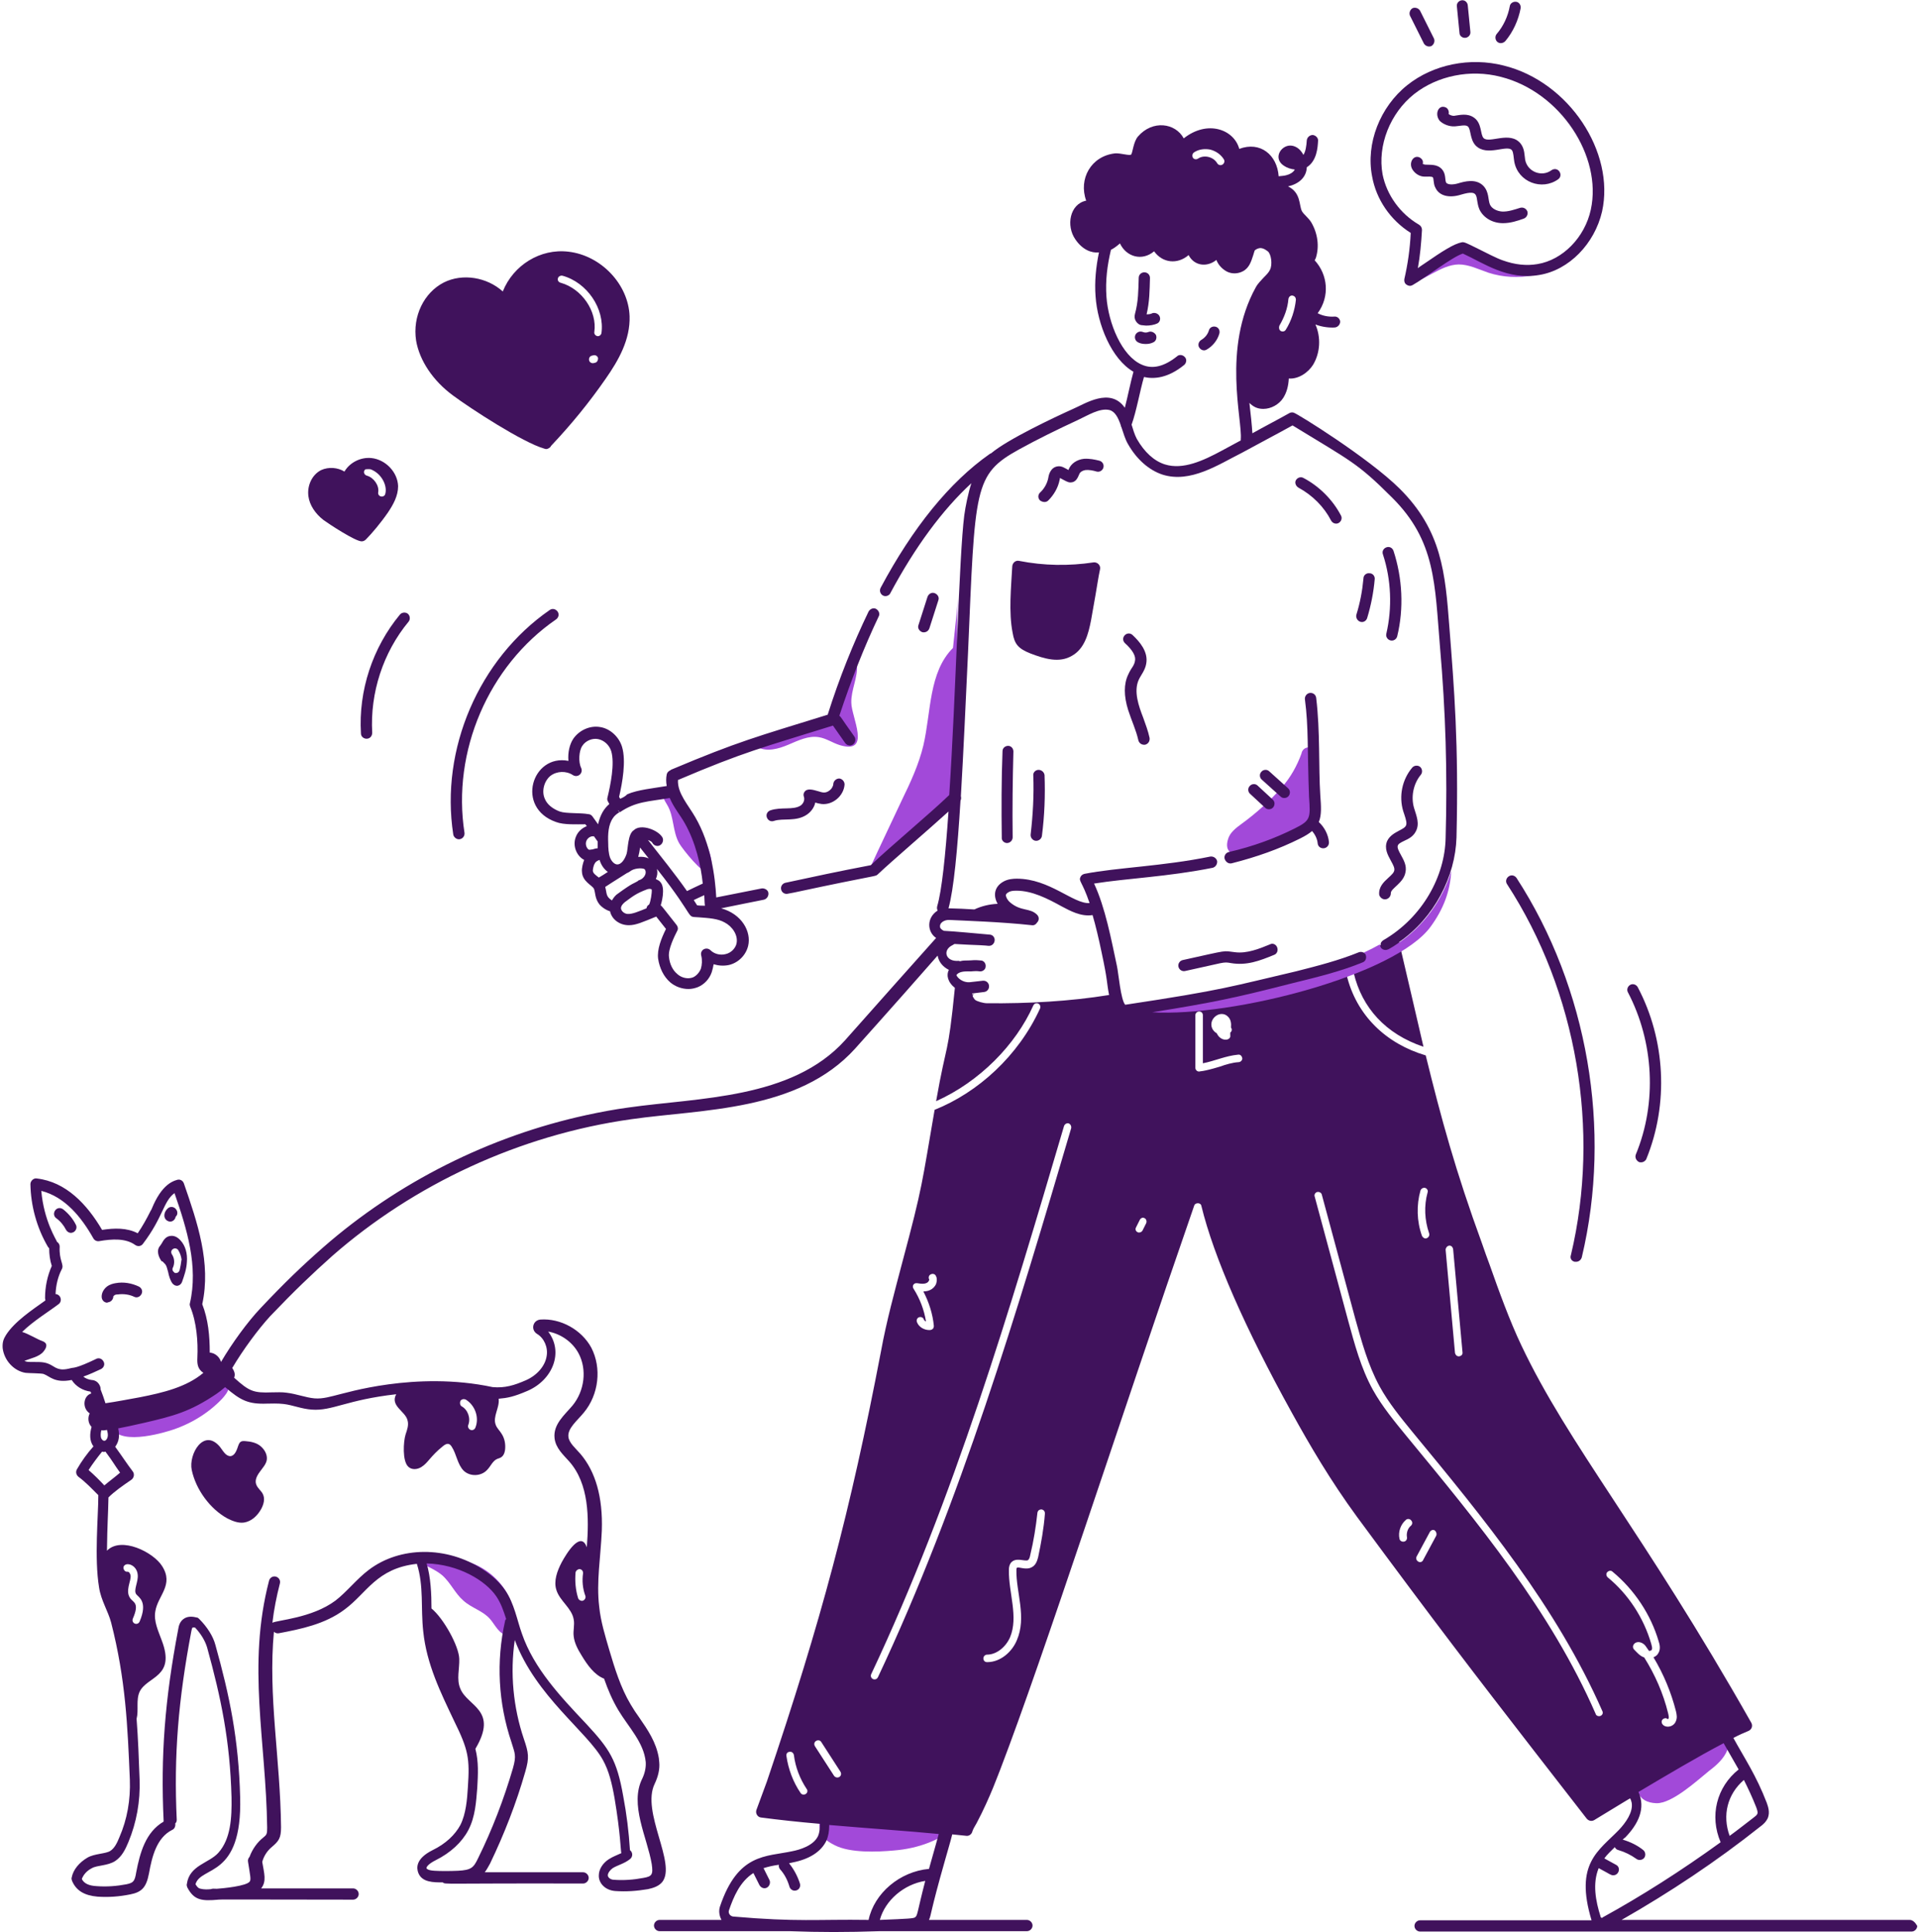
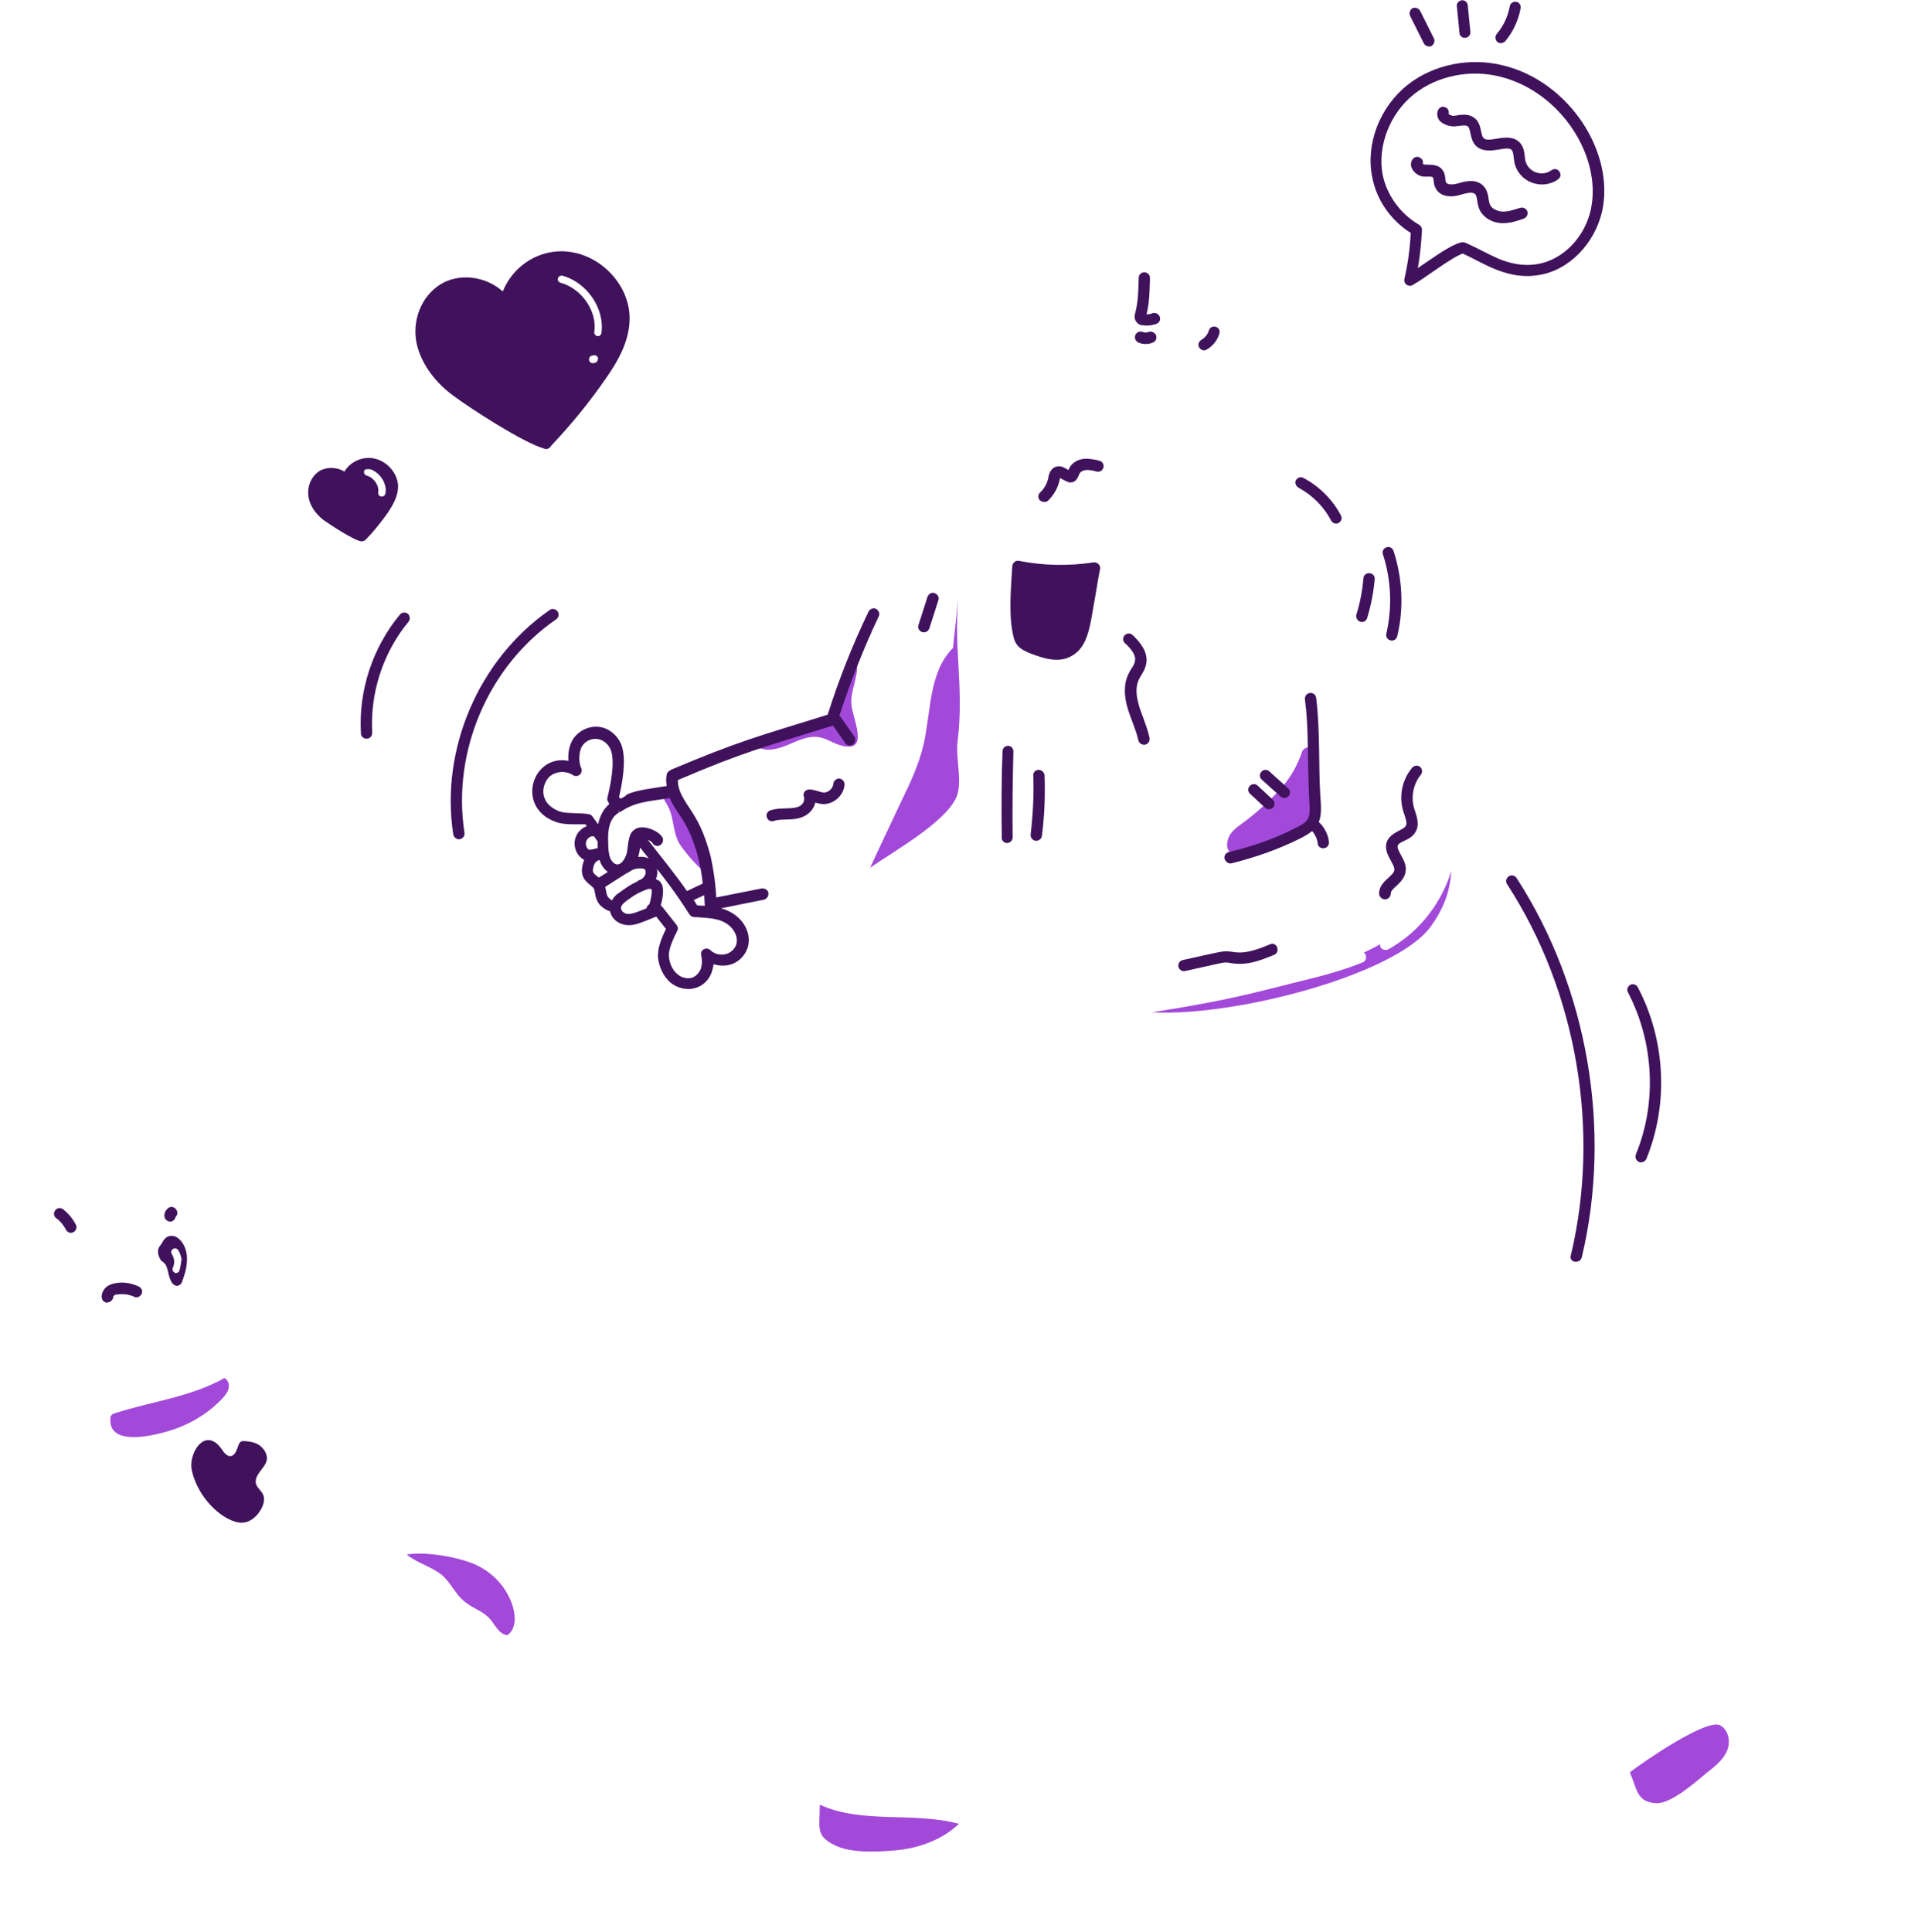
<svg xmlns="http://www.w3.org/2000/svg" width="547" height="551" viewBox="0 0 547 551" fill="none">
  <path d="M487.393 505.015C489.533 503.41 491.673 501.484 492.636 499.023C493.599 496.455 492.85 493.138 490.496 491.961C486.644 490.035 467.919 502.875 464.816 505.443C466.849 510.044 466.742 514.003 472.413 514.217C476.907 514.324 484.076 507.69 487.393 505.015ZM254.882 527.699C261.73 527.164 268.471 524.81 273.5 520.102C260.553 516.571 246.001 520.209 233.803 514.645C233.803 521.493 232.519 523.419 238.083 526.201C242.47 528.448 250.174 528.127 254.882 527.699ZM63.352 398.871C64.101 398.015 64.957 397.052 65.171 395.982C65.492 394.805 65.064 393.521 63.994 392.986C54.471 398.336 43.343 399.62 32.964 402.937C32.429 403.044 32.001 403.258 31.68 403.686C31.466 404.007 31.466 404.328 31.466 404.756C31.145 412.674 44.306 409.25 48.479 407.966C54.043 406.254 59.286 403.151 63.352 398.871ZM139.75 461.68C141.248 463.392 142.318 466.067 144.672 466.281C147.026 464.783 147.133 461.359 146.384 458.577C144.886 453.12 140.82 448.519 135.577 446.165C130.334 443.918 121.56 442.42 115.996 443.276C118.885 445.737 123.058 446.7 126.054 449.161C128.515 451.301 129.692 454.297 132.153 456.437C134.507 458.577 137.717 459.326 139.75 461.68ZM365.52 224.568C362.417 228.206 357.923 232.165 354.071 234.947C352.466 236.124 350.754 237.408 350.219 239.334C347.972 246.824 360.277 242.972 363.059 242.009C368.409 239.976 373.331 236.017 375.043 230.56C376.22 226.922 375.899 222.856 375.578 219.004C375.471 217.72 375.364 216.436 375.364 215.152C375.257 212.691 371.833 212.37 371.191 214.724V214.831C369.907 218.362 368.088 221.679 365.52 224.568ZM239.474 212.477C237.441 211.835 235.622 210.551 233.589 210.23C230.593 209.695 227.597 211.193 224.815 212.37C222.033 213.547 218.716 214.51 215.934 213.012C220.963 211.086 225.885 209.267 230.914 207.341C233.054 206.485 235.301 205.629 236.906 203.917C240.33 200.172 239.153 191.612 244.396 189.579C244.717 193.11 242.684 196.748 242.791 200.386C242.791 204.452 248.676 215.259 239.474 212.477ZM193.785 240.618C191.752 237.194 192.287 232.807 190.254 229.49C189.505 228.206 188.435 226.601 189.291 225.424C190.04 224.354 191.859 224.782 192.608 225.745C193.464 226.708 193.678 228.099 194.213 229.276C195.39 232.272 197.958 234.519 199.777 237.194C200.847 238.906 204.806 247.145 201.917 248.643C200.419 249.392 194.748 242.223 193.785 240.618ZM271.788 184.764C264.833 191.719 265.582 202.954 263.335 212.584C262.051 217.934 259.697 223.07 257.236 228.099C254.24 234.519 251.137 240.939 248.141 247.466C254.668 242.865 269.541 234.626 272.751 227.35C274.57 223.284 272.537 216.115 273.072 211.728C275.105 195.036 271.574 184.229 273.607 167.537L271.788 184.764Z" fill="#A249D9" />
-   <path d="M448.98 73.056C442.346 78.62 432.716 80.439 424.477 77.764C421.695 76.801 418.913 75.41 416.024 75.41C410.674 75.517 406.501 80.225 401.151 80.974C406.822 77.871 412.172 74.233 417.094 70.06C422.872 73.27 428.971 76.694 435.605 77.015C442.239 77.336 449.622 73.698 451.12 67.171L448.98 73.056Z" fill="#A249D9" />
  <path d="M46.66 360.03C46.981 360.351 47.302 360.672 47.409 360.993C47.623 361.421 47.73 362.063 47.944 362.705C48.158 363.775 48.479 364.952 49.121 365.915C49.442 366.343 49.977 366.664 50.405 366.664C50.512 366.664 50.512 366.664 50.619 366.664C51.261 366.557 51.689 366.129 51.903 365.594C52.545 363.775 53.187 361.956 53.294 359.923C53.508 357.462 52.866 355.215 51.475 353.717C50.619 352.754 49.656 352.326 48.693 352.433C47.195 352.54 46.553 353.824 46.125 354.573C46.018 354.787 45.804 355.001 45.697 355.215C44.52 356.499 45.162 358.425 46.125 359.709C46.339 359.602 46.446 359.816 46.66 360.03ZM51.689 359.709C51.582 360.458 51.475 361.207 51.261 362.063C51.261 362.17 51.154 362.277 51.154 362.384C50.94 362.812 50.619 363.026 50.191 363.026C50.084 363.026 49.87 363.026 49.763 362.919L49.656 362.812C49.228 362.491 49.014 361.956 49.335 361.421C49.87 360.244 49.763 358.746 49.014 357.676C48.693 357.141 48.8 356.499 49.335 356.178C49.763 355.857 50.512 355.964 50.833 356.499C51.368 357.355 51.689 358.318 51.796 359.281C51.689 359.388 51.689 359.495 51.689 359.709ZM17.984 344.836C17.235 344.301 16.272 344.408 15.737 345.157C15.202 345.906 15.309 346.869 16.058 347.404C17.235 348.26 18.198 349.437 18.84 350.721C19.161 351.256 19.696 351.577 20.231 351.577C20.445 351.577 20.766 351.47 20.98 351.363C21.729 350.935 22.05 349.972 21.622 349.223C20.766 347.511 19.482 346.013 17.984 344.836ZM48.479 348.367C49.335 348.367 49.977 347.725 50.084 346.976C50.726 346.441 50.726 345.478 50.191 344.836C49.656 344.087 48.586 343.98 47.944 344.515C47.302 345.05 46.874 345.799 46.874 346.655C46.874 347.511 47.516 348.26 48.479 348.367ZM30.824 371.372C31.68 371.265 32.322 370.516 32.322 369.66C32.322 369.66 32.429 369.553 32.536 369.446C32.75 369.232 33.071 369.125 33.606 369.125C35.211 368.911 36.816 369.125 38.207 369.767C38.956 370.195 39.919 369.874 40.347 369.018C40.775 368.269 40.454 367.306 39.598 366.878C37.565 365.915 35.211 365.487 32.964 365.915C32.322 366.022 31.359 366.236 30.503 366.878C29.54 367.627 28.898 368.804 29.005 369.981C29.112 370.837 29.754 371.479 30.61 371.479C30.717 371.372 30.824 371.372 30.824 371.372ZM62.71 412.567C58.109 407.11 53.722 414.707 54.685 419.201C55.862 424.765 59.928 430.329 64.85 433.004C66.348 433.753 67.953 434.395 69.558 434.181C71.698 433.86 73.41 432.255 74.48 430.329C75.229 428.938 75.657 427.333 74.908 425.942C74.052 424.337 71.377 423.267 74.159 419.629C74.908 418.559 75.871 417.596 76.085 416.312C76.299 414.814 75.443 413.316 74.266 412.353C73.089 411.39 71.484 411.069 69.986 410.962C68.809 410.855 68.381 411.069 67.953 412.246C67.525 413.53 66.99 415.135 65.706 415.242C64.315 415.242 63.566 413.637 62.71 412.567ZM351.289 246.182C358.458 244.363 364.771 242.116 370.763 239.12C372.261 238.371 373.331 237.729 374.187 236.98C375.043 237.943 375.685 239.227 375.792 240.511C375.899 241.367 376.541 241.902 377.397 241.902C378.36 241.902 379.109 241.046 379.002 240.083C378.788 237.943 377.718 235.91 376.113 234.412C376.969 232.379 376.755 229.811 376.541 226.815C376.006 218.469 376.541 208.732 375.364 198.995C375.257 198.139 374.508 197.497 373.545 197.604C372.689 197.711 372.047 198.567 372.154 199.423C373.224 207.555 372.796 213.333 373.331 227.243C373.759 233.342 373.759 233.984 369.265 236.231C363.487 239.12 357.388 241.367 350.433 242.972C349.577 243.186 349.042 244.042 349.256 244.898C349.577 245.861 350.433 246.396 351.289 246.182ZM176.879 227.778C176.772 227.564 176.665 227.457 176.558 227.243C177.521 223.177 178.591 216.971 177.414 213.012C176.558 210.123 173.99 207.769 171.208 207.341C168.319 206.806 165.216 208.197 163.504 210.658C162.434 212.263 161.899 214.617 162.113 216.971C151.734 214.938 146.919 230.346 158.582 234.412C160.829 235.268 164.467 235.054 166.928 235.054L167.356 235.589C165.965 236.124 164.788 237.194 164.253 238.585C163.183 241.153 164.467 244.149 166.607 245.219C166.286 245.968 165.858 247.573 165.965 248.536C166.072 251.425 168.854 252.388 169.389 253.458C169.817 254.421 169.603 256.24 170.994 257.952C171.422 258.487 172.599 259.45 173.99 259.878C174.418 262.018 176.558 263.837 179.34 263.837C181.373 263.837 183.192 262.981 187.151 261.376L189.933 264.907C188.542 267.689 187.365 270.792 187.686 273.36C188.114 276.142 189.291 278.496 191.11 280.101C192.608 281.385 194.534 282.027 196.353 282.027C197.316 282.027 198.172 281.813 199.028 281.492C200.847 280.743 202.345 279.138 202.987 277.212C203.201 276.463 203.415 275.714 203.522 274.965C204.913 275.393 206.411 275.5 207.909 275.179C210.584 274.537 212.724 272.397 213.366 269.722C214.329 265.656 211.547 260.627 205.662 259.022C210.263 258.059 214.222 257.31 217.86 256.561C218.716 256.347 219.251 255.491 219.144 254.635C219.037 253.779 218.074 253.244 217.218 253.351C213.366 254.1 209.193 254.956 204.271 255.919C203.95 250.034 202.773 240.725 198.279 233.021C196.246 229.49 193.143 226.173 193.357 222.428C212.189 214.403 217.325 213.226 237.548 206.913L241.079 211.942C241.4 212.37 241.935 212.584 242.363 212.584C243.647 212.584 244.396 211.086 243.647 210.016C239.581 204.345 239.902 204.452 239.367 204.131C242.684 194.073 246.429 184.55 250.602 175.776C251.03 175.027 250.602 174.064 249.853 173.636C249.104 173.208 248.141 173.636 247.713 174.385C243.326 183.48 239.367 193.324 236.05 203.81C215.72 210.123 210.584 211.407 191.538 219.432C191.431 219.432 191.324 219.539 191.217 219.646C190.682 219.86 190.254 220.288 190.147 220.823C189.933 221.893 189.933 222.963 190.147 224.14C186.402 224.782 181.801 225.21 178.912 226.494C178.27 227.136 177.628 227.457 176.879 227.778ZM182.015 244.363C182.229 243.614 182.443 242.544 182.55 241.688C183.62 243.079 183.834 243.293 185.011 244.791C184.048 244.363 183.085 244.256 182.015 244.363ZM170.78 250.248C169.817 249.499 169.175 249.071 169.068 248.322C169.068 247.894 169.282 246.717 169.603 246.289C169.817 245.754 170.352 245.433 170.994 245.219C171.422 246.61 172.171 247.787 173.348 248.643C172.385 249.285 171.529 249.82 170.78 250.248ZM159.652 231.416C157.619 230.667 156.014 229.383 155.372 227.778C154.409 225.638 155.158 222.749 156.977 221.251C158.796 219.86 161.471 219.753 163.397 221.037C164.788 221.893 166.393 220.502 165.751 219.004C164.895 217.292 165.109 214.082 166.072 212.691C167.035 211.193 168.961 210.444 170.566 210.765C172.278 211.086 173.776 212.477 174.311 214.189C175.381 217.72 174.097 223.926 173.241 227.457C173.027 228.206 173.455 228.634 173.776 229.276C172.278 230.56 171.208 232.272 170.566 235.054L168.961 232.807C168.64 232.379 168.212 232.165 167.784 232.165C165.537 231.737 161.471 232.058 159.652 231.416ZM168.105 242.33C167.57 242.33 166.714 240.939 167.249 239.762C167.57 239.013 168.319 238.478 169.068 238.478C169.175 238.478 169.282 238.478 169.389 238.478L170.459 239.976C170.459 240.618 170.459 241.26 170.459 241.902C169.924 241.902 169.389 242.116 168.961 242.223C168.64 242.223 168.319 242.33 168.105 242.33ZM172.599 252.923C173.562 252.281 174.739 251.532 178.805 248.964C179.019 248.857 179.019 248.964 180.089 248.215C181.373 247.466 183.727 247.466 183.941 248.001C184.583 249.071 183.62 250.462 182.55 250.89C182.229 250.997 182.122 250.997 181.801 251.318L181.587 251.425C180.731 251.96 180.624 251.639 176.344 254.742C175.488 255.277 174.953 256.026 174.525 256.775C172.706 255.598 173.134 254.849 172.599 252.923ZM185.118 257.952C184.69 258.166 184.476 258.487 184.369 259.022C182.229 259.878 180.303 260.734 178.912 260.627C178.056 260.52 177.2 259.878 177.093 259.022C177.093 258.273 177.735 257.631 178.27 257.203C180.731 255.384 181.587 254.742 184.369 253.672C184.904 253.458 185.546 253.351 185.867 253.672C185.974 254.528 185.546 257.203 185.118 257.952ZM210.049 269.08C209.728 270.471 208.444 271.755 206.946 272.076C205.341 272.504 203.629 271.969 202.666 271.006C202.131 270.471 201.382 270.364 200.74 270.685C200.098 271.006 199.777 271.755 199.991 272.504C200.312 273.788 200.205 275.179 199.884 276.249C199.456 277.319 198.6 278.282 197.637 278.71C196.246 279.245 194.427 278.924 193.143 277.747C191.859 276.677 191.003 274.965 190.789 272.932C190.468 270.685 192.394 266.94 193.143 265.442C193.464 264.907 193.357 264.265 192.929 263.73C189.184 259.022 188.863 258.487 188.435 258.166C188.542 257.845 189.933 253.244 188.328 251.532C188.007 251.104 187.472 250.89 187.044 250.676C187.472 249.713 187.579 248.857 187.365 247.787C199.135 262.767 195.283 261.269 199.349 261.59C202.024 261.804 204.699 261.911 206.732 263.088C208.765 264.158 210.584 266.619 210.049 269.08ZM198.814 258.166C198.493 257.631 198.172 257.203 197.851 256.668C198.707 256.24 199.67 255.812 200.847 255.277C200.954 257.31 200.954 257.952 201.061 258.273C200.526 258.273 199.456 258.273 198.814 258.166ZM191.003 227.564C192.18 230.346 193.892 232.272 195.283 234.733C198.386 240.19 199.884 246.717 200.419 251.96C198.6 252.816 197.209 253.458 195.925 254.1C192.394 249.071 188.649 244.47 184.797 239.548C185.439 239.762 185.974 240.083 186.081 240.404C186.509 241.153 187.472 241.474 188.221 241.046C188.97 240.618 189.291 239.655 188.97 238.906C187.9 236.766 182.764 234.733 180.731 236.766C179.019 237.836 179.126 242.116 178.698 243.507C178.27 244.791 177.307 246.61 175.916 246.503C175.167 246.396 174.418 245.647 173.99 244.577C173.562 243.4 173.455 241.795 173.455 240.404C173.348 237.943 173.455 235.161 174.846 233.235C175.167 232.7 175.809 232.165 176.451 231.737L176.665 231.63L176.237 231.095C176.237 231.095 176.237 231.095 176.344 231.095L176.772 231.63C181.373 228.527 184.69 228.634 191.003 227.564ZM395.159 256.454C396.015 256.347 396.657 255.598 396.657 254.742C396.55 253.351 400.295 251.853 400.83 248.75C401.258 246.824 400.295 245.219 399.546 243.828C398.048 241.153 398.262 240.832 400.509 239.762C401.686 239.227 402.97 238.585 403.719 237.194C405.003 234.947 403.933 232.593 403.291 230.453C402.328 227.243 403.077 223.498 405.217 220.93C405.752 220.288 405.645 219.218 405.003 218.683C404.361 218.148 403.291 218.255 402.756 218.897C399.867 222.321 398.904 227.029 400.188 231.309C400.295 231.63 400.402 231.951 400.509 232.272C401.579 235.482 401.258 235.696 399.011 236.873C397.834 237.515 396.336 238.264 395.587 239.869C394.731 242.009 395.801 243.828 396.657 245.433C398.155 248.108 398.048 248.429 395.908 250.355C394.624 251.532 393.126 252.923 393.34 255.17C393.554 255.919 394.303 256.561 395.159 256.454ZM362.203 269.294C359.1 270.578 355.569 271.969 352.252 271.541C348.507 271.113 350.861 270.792 337.272 273.788C336.416 274.002 335.881 274.858 336.095 275.714C336.309 276.57 337.165 277.105 338.021 276.891C349.47 274.43 348.721 274.216 351.075 274.644C355.569 275.393 359.207 274.002 363.38 272.29C364.236 271.969 364.557 271.006 364.236 270.15C363.915 269.294 362.952 268.866 362.203 269.294Z" fill="#40125C" />
  <path d="M365.199 227.136C365.52 227.457 365.841 227.564 366.269 227.564C367.767 227.564 368.409 225.745 367.339 224.782L361.989 219.967C361.347 219.325 360.277 219.432 359.742 220.074C359.1 220.716 359.207 221.786 359.849 222.321L365.199 227.136ZM360.812 230.346C361.133 230.667 361.561 230.774 361.882 230.774C363.38 230.774 364.022 228.955 362.952 227.992L358.672 224.033C358.03 223.391 356.96 223.498 356.425 224.14C355.783 224.782 355.89 225.852 356.532 226.387L360.812 230.346ZM395.373 180.698C395.159 181.554 395.694 182.41 396.55 182.624C397.406 182.838 398.262 182.303 398.476 181.447C400.402 173.529 399.974 164.862 397.406 157.051C397.085 156.195 396.229 155.767 395.373 156.088C394.517 156.409 394.089 157.265 394.41 158.121C396.764 165.29 397.085 173.315 395.373 180.698ZM388.418 177.381C389.06 177.381 389.702 176.953 389.916 176.204C390.986 172.673 391.735 168.928 392.056 165.183C392.163 164.327 391.521 163.471 390.558 163.471C389.702 163.364 388.846 164.006 388.846 164.969C388.525 168.5 387.883 171.924 386.813 175.348C386.599 176.311 387.348 177.381 388.418 177.381ZM293.937 186.369C297.896 187.867 302.069 189.151 305.707 187.011C309.345 184.978 310.415 180.698 311.164 176.846C311.592 174.385 312.02 171.924 312.448 169.57C312.876 167.216 313.197 164.755 313.732 162.294C313.946 161.224 312.983 160.261 311.913 160.368C304.851 161.438 297.682 161.331 290.62 159.94C289.657 159.726 288.801 160.475 288.694 161.438C288.373 167.323 287.624 174.599 288.801 180.484C289.336 183.694 290.406 184.978 293.937 186.369Z" fill="#40125C" />
-   <path d="M544.638 547.494H462.462C476.158 539.683 489.533 530.802 502.052 520.851C502.801 520.316 503.657 519.567 504.192 518.39C504.834 516.678 504.192 515.073 503.871 514.11C500.875 506.299 497.451 501.27 494.348 495.599C495.953 494.743 497.451 494.101 498.735 493.566C499.591 493.138 499.912 492.175 499.484 491.319C468.454 436.535 447.375 412.139 433.893 383.677C430.576 376.722 427.473 368.162 424.798 360.565C424.049 358.639 423.407 356.713 422.765 354.894C415.061 333.815 410.995 318.835 406.608 300.966C395.373 297.649 386.813 289.624 384.031 277.961C383.924 277.426 384.245 276.784 384.78 276.677C385.315 276.57 385.957 276.891 386.064 277.426C388.418 287.377 395.159 294.867 405.966 298.505C403.505 288.019 401.472 279.031 399.011 268.652C409.069 261.697 415.061 249.927 415.382 238.799C416.024 212.049 414.74 196.641 413.349 178.772C412.172 163.364 411.209 151.273 399.118 139.289C390.237 130.515 369.907 117.889 368.944 117.675C368.73 117.568 368.088 117.568 367.767 117.782C364.343 119.708 360.598 121.634 357.174 123.56C357.067 121.634 356.639 117.461 356.318 114.893C357.388 115.963 358.565 116.605 360.277 116.605C362.524 116.605 364.771 115.321 365.948 113.502C366.911 112.004 367.446 110.185 367.553 107.938C370.335 108.152 373.117 106.226 374.508 103.979C376.541 100.555 376.755 96.168 375.15 92.53C377.076 93.279 379.216 93.493 380.714 93.386C381.57 93.279 382.212 92.53 382.212 91.674C382.105 90.818 381.356 90.176 380.5 90.283C378.895 90.39 377.183 90.069 375.792 89.32C379.323 84.505 378.681 78.299 374.936 74.233C375.043 74.019 375.15 73.805 375.257 73.591C376.327 70.274 375.792 66.529 373.973 63.426C373.117 62.035 371.833 61.179 371.298 60.216C370.442 58.611 371.084 54.973 367.339 53.154C370.228 52.512 372.582 50.693 372.689 47.697C375.578 45.878 375.792 42.026 375.899 40.207C376.006 39.351 375.257 38.602 374.401 38.495C373.545 38.495 372.796 39.137 372.689 39.993C372.582 41.598 372.368 43.203 371.726 44.166C370.977 42.775 370.014 41.919 368.73 41.598C365.627 40.849 362.738 45.022 366.162 47.269C367.125 47.911 368.195 48.232 369.265 48.339C368.837 49.195 367.767 49.73 366.911 49.944C366.269 50.158 365.413 50.158 364.664 50.265C364.236 44.166 359.421 40.207 353.429 42.454C351.931 36.89 344.334 34.108 337.593 39.458C335.239 35.071 328.712 34.108 324.539 38.923C323.255 40.421 323.041 43.417 322.613 44.059C322.078 44.487 319.724 43.631 318.012 43.738C311.164 44.487 307.526 51.014 309.773 57.22C305.065 58.183 303.995 64.389 306.67 68.241C308.703 71.237 311.271 72.2 313.411 71.986C312.555 76.159 312.127 80.332 312.448 84.505C312.983 92.423 316.942 102.374 323.255 106.012C322.399 109.115 321.65 112.967 320.794 116.284C316.621 110.292 309.345 115.214 306.028 116.605C300.571 119.066 287.41 125.272 282.702 129.231C282.595 129.338 282.381 129.338 282.274 129.445C270.825 137.47 260.339 150.417 251.137 167.644C250.602 168.714 251.351 169.998 252.528 169.998C253.063 169.998 253.705 169.677 253.919 169.142C260.981 155.981 268.685 145.495 277.031 137.791C276.175 140.359 275.319 144.532 274.998 146.993C273.5 158.87 272.644 197.711 270.718 226.708C265.047 232.165 253.705 241.581 248.355 246.717C238.297 248.643 232.947 249.82 223.959 251.746C223.103 251.96 222.568 252.816 222.782 253.672C222.996 254.635 223.959 255.063 224.708 254.849L226.42 254.528C250.388 249.392 249.532 250.034 250.281 249.392C254.347 245.54 264.619 236.766 270.504 231.416C269.648 243.935 268.578 254.1 267.294 258.38C267.187 258.808 267.187 259.236 267.401 259.664C264.191 261.697 264.405 265.763 266.973 267.475C266.545 267.903 244.289 292.941 240.972 296.686C225.778 313.485 199.349 312.95 179.126 315.839C175.167 316.374 171.208 317.123 167.249 317.979C139.643 323.971 113.428 337.132 92.242 355.643C86.143 360.993 81.221 365.701 74.266 373.084C70.628 376.936 66.241 382.928 63.031 388.385C62.71 387.101 61.426 385.817 59.821 385.71C59.821 381.002 59.393 376.294 57.681 371.907C60.249 360.137 56.29 348.581 52.438 337.453C52.117 336.597 51.261 336.169 50.405 336.49C48.479 337.025 46.874 338.416 45.483 340.449C44.627 341.733 43.985 343.017 43.45 344.301C43.343 344.622 43.129 345.05 42.915 345.371C41.845 347.511 40.668 349.651 39.277 351.684C36.174 350.079 32.643 350.186 29.112 350.721C24.832 343.445 18.84 337.025 10.494 336.062C10.066 335.955 9.531 336.169 9.21 336.49C8.889 336.811 8.675 337.239 8.675 337.667C8.782 343.873 10.494 350.079 13.597 355.429C13.704 355.643 13.811 355.75 14.025 355.964C14.025 357.676 14.239 359.388 14.774 360.993C13.49 363.882 12.848 366.985 12.848 370.195C12.848 370.409 12.955 370.623 12.955 370.837C9.21 373.512 4.181 376.829 1.72 380.681C0.971 381.858 0.65 382.821 0.757 384.426C1.185 387.957 3.967 390.953 7.284 391.488C8.14 391.595 11.778 391.595 12.42 391.809C14.239 392.451 15.523 394.484 20.445 393.521C21.622 395.34 23.548 396.517 25.795 396.838C25.902 396.945 26.009 397.373 26.009 397.373C23.762 398.015 23.334 401.546 25.581 403.044C24.939 404.328 25.153 405.933 26.116 406.896C25.581 408.822 25.474 410.855 26.651 412.46C24.832 414.493 23.227 416.74 21.943 418.987C21.515 419.736 21.729 420.592 22.371 421.127C24.404 422.625 26.223 424.551 28.042 426.37C28.042 432.362 26.865 444.346 28.256 452.692C28.791 456.33 30.824 459.433 31.68 462.643C35.853 478.907 36.388 492.175 37.03 507.476C37.244 513.254 36.281 518.818 34.034 523.954C33.392 525.559 32.643 527.057 31.466 527.806C30.182 528.662 26.972 528.555 24.939 529.732C22.585 531.123 20.873 533.156 20.445 535.403C20.338 535.724 20.445 536.045 20.552 536.366C21.729 539.148 24.083 540.539 27.828 540.86C30.931 541.074 33.927 540.86 37.137 540.218C40.454 539.576 41.738 538.185 42.487 534.226C43.343 529.518 44.627 524.061 49.121 521.814C49.87 521.493 50.084 520.637 49.977 519.995C50.298 519.674 50.405 519.353 50.405 518.925C49.549 500.521 50.833 484.899 54.578 465.104C54.685 464.569 54.792 464.248 54.899 464.141C55.006 464.141 55.113 464.034 55.648 464.141C57.36 465.96 58.537 467.993 59.072 469.812C63.031 484.15 65.599 496.348 66.027 512.505C66.134 518.39 65.813 524.382 62.282 528.341C59.607 531.337 54.043 531.872 53.294 537.222C53.187 537.543 53.294 537.864 53.401 538.185C55.327 541.93 57.574 542.144 62.282 541.716C62.817 541.609 73.624 541.716 100.695 541.716C101.551 541.716 102.3 540.967 102.3 540.111C102.3 539.255 101.551 538.506 100.695 538.506H74.48C76.085 536.473 75.336 534.226 74.801 531.016C74.801 531.016 74.801 531.016 74.801 530.909C75.229 529.304 76.192 527.806 77.476 526.736C79.509 525.024 80.151 524.168 80.151 521.065C79.937 501.27 76.406 483.722 78.118 465.318C78.439 465.639 78.974 465.853 79.509 465.746C85.715 464.569 92.67 463.178 98.234 459.005C104.654 454.297 107.329 447.235 118.885 445.951C120.918 452.264 119.955 458.47 120.704 465.211C121.667 474.627 125.733 482.759 129.478 490.677C133.651 499.13 133.972 501.484 133.437 509.616C133.223 513.147 132.902 517.213 131.297 520.423C129.799 523.205 127.124 525.773 123.379 527.592C118.457 530.053 118.778 532.728 119.313 534.119C120.383 536.794 123.593 536.794 126.268 536.794C127.124 537.436 125.198 537.008 166.286 537.115C167.142 537.115 167.891 536.366 167.891 535.51C167.891 534.654 167.142 533.905 166.286 533.905H138.252C138.894 533.049 139.322 532.193 139.75 531.444C143.816 522.991 147.24 514.217 149.808 505.229C150.985 501.163 150.771 499.879 149.38 495.813C146.384 486.932 145.421 477.088 146.812 467.672C152.804 483.722 167.57 493.887 171.957 501.912C173.669 505.015 174.525 508.546 175.274 512.826C176.986 522.991 176.986 527.699 177.2 528.448C175.809 529.09 174.846 529.411 173.669 530.16C171.957 531.23 170.78 533.049 170.78 534.761C170.673 536.901 172.492 539.041 175.488 539.255C178.591 539.469 181.587 539.255 184.797 538.72C186.188 538.399 187.793 537.971 188.863 536.687C193.036 531.444 182.764 516.678 186.723 508.653C187.686 506.62 188.221 504.48 188.007 502.447C188.007 502.126 187.9 501.805 187.9 501.377C187.151 496.776 184.69 493.245 182.336 489.821C181.48 488.644 180.624 487.36 179.875 486.076C176.986 481.261 175.274 475.59 173.776 470.561C172.599 466.495 171.315 462.429 170.887 458.149C170.031 451.087 171.315 444.025 171.636 436.428C171.957 426.905 169.817 419.629 165.537 414.6C164.146 412.995 162.327 411.497 162.113 409.785C161.792 407.324 164.574 405.184 166.5 402.83C170.78 397.694 171.636 390.097 168.64 384.319C165.858 379.183 159.866 375.866 154.088 376.294C151.948 376.508 151.306 379.183 153.125 380.36C155.158 381.537 156.335 384.212 155.907 386.673C155.479 389.562 153.125 392.237 149.915 393.628C146.705 395.019 144.03 395.875 140.499 395.554C118.457 390.846 97.913 397.48 96.95 397.587C94.382 398.229 92.028 398.978 89.674 398.764C87.213 398.55 84.538 397.48 81.756 397.159C80.365 396.945 78.974 397.052 77.583 397.052C72.233 397.266 71.056 396.731 66.776 392.879C67.097 392.023 66.99 391.274 66.241 390.097C69.344 384.854 73.624 379.076 77.048 375.331C84.003 368.055 88.818 363.454 94.81 358.104C117.922 337.881 147.989 323.65 180.089 319.156C200.205 316.267 227.597 317.016 243.861 299.04C244.396 298.398 252.849 289.089 267.401 272.504C267.722 274.323 268.899 275.714 270.611 276.57C269.862 277.961 270.183 279.994 272.323 281.706C270.29 302.036 270.076 296.365 266.973 314.02C279.385 308.456 289.657 297.97 294.686 286.735C294.9 286.307 295.221 286.093 295.649 286.093C296.398 286.093 296.933 286.842 296.612 287.591C290.406 301.18 278.85 311.559 266.545 316.481C262.907 337.453 263.228 337.988 257.343 359.923C255.096 368.483 252.849 376.615 251.244 385.389C242.47 431.185 234.231 462.108 218.716 508.011L215.72 516.143C215.399 517.106 216.041 518.176 217.004 518.283C221.819 518.925 227.704 519.567 233.91 520.102C233.803 521.172 233.803 522.456 233.268 523.633C231.984 526.308 228.132 527.485 225.885 527.913C218.395 529.518 210.477 528.448 205.341 543.642C204.913 544.926 205.127 546.317 205.769 547.494H188.114C187.258 547.494 186.509 548.243 186.509 549.099C186.509 549.955 187.258 550.704 188.114 550.704H225.243C233.803 551.025 241.614 551.025 250.816 550.704H292.867C293.723 550.704 294.472 549.955 294.472 549.099C294.472 548.243 293.723 547.494 292.867 547.494H264.94C265.689 545.782 265.154 545.782 269.541 530.374C270.183 528.02 270.932 525.666 271.574 523.098C272.751 523.205 275.747 523.526 275.747 523.526C276.389 523.526 277.031 523.098 277.245 522.456C277.459 521.707 277.887 520.958 278.529 519.888C282.488 512.398 284.842 505.55 285.27 504.587C297.789 471.952 319.403 404.863 340.589 343.766C340.803 343.124 341.552 343.124 341.659 343.124C341.873 343.124 342.515 343.231 342.622 343.873C346.153 358.425 355.141 378.862 368.409 402.83C373.545 412.139 379.43 422.197 387.027 432.576C409.604 463.178 420.732 477.623 437.638 499.451C442.132 505.229 446.947 511.435 452.511 518.604C453.046 519.246 453.902 519.46 454.651 519.032C464.174 513.254 464.281 513.147 464.923 512.826C465.137 513.254 465.244 513.682 465.351 514.11C465.779 516.785 463.639 519.781 461.713 521.814C455.935 527.806 448.98 531.337 453.902 547.601H405.003C404.147 547.601 403.398 548.35 403.398 549.206C403.398 550.062 404.147 550.811 405.003 550.811H545.173C546.029 550.811 546.778 550.062 546.778 549.206C546.243 548.243 545.494 547.494 544.638 547.494ZM364.878 92.851C366.269 90.497 367.232 87.929 367.446 85.254C367.553 84.612 368.088 84.184 368.623 84.291C369.265 84.398 369.586 84.933 369.586 85.468C369.265 88.464 368.302 91.46 366.697 94.028C366.376 94.563 365.734 94.67 365.199 94.349C364.771 94.028 364.664 93.386 364.878 92.851ZM26.116 393.521C25.26 393.414 24.404 393.093 23.762 392.558C25.581 391.916 27.186 391.167 28.791 390.418C29.647 389.99 29.968 389.027 29.54 388.278C29.112 387.422 28.149 387.101 27.4 387.529C21.836 390.204 20.98 389.99 20.445 390.097C18.305 390.632 17.021 390.846 15.095 389.562C13.169 388.385 12.099 388.385 9.424 388.385C8.033 388.385 7.605 388.385 6.963 388.064C8.889 387.315 11.243 386.887 12.42 385.389C13.49 384.105 13.597 382.928 11.992 382.393C10.708 381.965 8.14 380.36 6.321 379.825C9.317 376.829 14.025 373.94 16.7 371.907C17.877 371.051 17.342 369.125 15.844 369.018C15.951 366.557 16.486 364.096 17.663 361.849C18.305 360.565 16.807 359.388 17.021 355.536C17.021 355.001 16.807 354.466 16.272 354.145C16.058 353.503 12.527 348.153 11.778 339.593C18.519 341.305 23.227 347.083 26.651 353.182C26.972 353.717 27.614 354.038 28.256 353.931C32.001 353.289 35.853 353.075 38.528 355.001C39.277 355.536 40.24 355.429 40.775 354.68C46.553 347.083 46.553 342.589 49.763 340.235C53.294 350.4 56.611 361.1 54.15 371.693C54.043 372.014 54.15 372.335 54.257 372.656C56.076 377.043 56.504 382.607 56.29 387.101C56.183 389.027 56.397 390.418 58.002 391.488C53.187 395.554 46.446 397.159 39.919 398.443C36.388 399.085 33.071 399.727 30.075 400.155C29.647 398.764 29.219 397.587 28.684 396.196C28.791 395.554 28.149 393.628 26.116 393.521ZM30.717 409.678C30.61 410.32 30.182 410.855 29.754 410.855C29.326 410.855 28.898 410.427 28.791 409.892C28.684 409.357 28.684 408.715 28.898 407.859C29.326 407.966 30.075 407.859 30.503 407.752C30.717 408.501 30.824 409.143 30.717 409.678ZM29.754 423.588C28.363 422.09 26.865 420.592 25.26 419.201C26.437 417.382 27.721 415.67 29.112 413.958C29.433 414.065 29.754 414.065 30.075 413.958C32.322 416.954 32.536 417.596 34.248 419.95C32.75 421.234 31.145 422.411 29.754 423.588ZM37.244 449.268C37.137 448.733 36.816 448.198 36.388 448.198C35.746 448.305 35.318 447.77 35.211 447.235C35.104 446.593 35.639 446.165 36.174 446.058C37.886 445.951 39.17 447.449 39.277 449.054C39.491 451.087 37.993 453.441 38.849 454.618C39.491 455.474 42.273 456.651 39.812 462.429C39.598 462.857 39.277 463.071 38.849 463.071C38.1 463.071 37.565 462.322 37.886 461.573C39.812 457.186 38.1 456.972 37.244 455.902C35.532 453.762 37.458 450.873 37.244 449.268ZM145.849 496.776C146.812 499.986 147.347 500.521 146.277 504.266C143.709 513.04 140.392 521.707 136.326 529.946C135.042 532.621 134.4 533.263 130.655 533.477C128.301 533.584 125.519 533.584 123.914 533.477C122.095 533.37 121.774 532.942 121.667 532.835C121.453 532.407 122.309 531.444 124.235 530.481C128.515 528.341 131.725 525.345 133.544 521.921C135.577 518.069 135.791 513.682 136.112 509.83C136.326 505.978 136.54 502.447 135.577 498.702C142.211 487.574 133.33 486.611 131.297 481.582C130.12 478.907 131.083 475.911 130.976 473.022C130.869 469.384 126.482 461.466 123.058 458.684C123.058 454.618 122.844 449.696 121.667 445.844C130.655 446.058 138.466 450.659 141.569 455.26C142.853 457.186 143.602 459.326 144.351 461.68C144.137 461.894 144.03 462.108 144.03 462.322C141.462 473.771 142.104 485.648 145.849 496.776ZM131.297 399.513C131.618 398.978 132.26 398.871 132.795 399.085C135.47 400.69 136.754 404.221 135.577 407.11C135.363 407.645 134.828 407.966 134.186 407.752C133.651 407.538 133.33 406.896 133.544 406.361C134.293 404.435 133.437 401.974 131.618 401.011C131.19 400.69 131.083 400.048 131.297 399.513ZM76.192 400.262C77.048 400.262 79.188 400.155 80.9 400.369C83.575 400.69 85.929 401.76 88.925 401.974C94.81 402.402 98.769 399.192 113 397.587C111.181 400.904 115.568 402.402 116.21 404.97C116.638 406.361 116.103 407.752 115.675 409.036C115.033 411.069 114.712 416.633 116.424 418.238C117.387 419.201 118.992 419.094 120.169 418.345C122.095 417.168 122.737 415.242 126.375 412.353C127.445 411.497 128.194 411.497 128.836 412.567C130.227 414.707 130.441 417.596 132.26 419.415C134.079 421.127 137.182 421.02 138.894 419.201C139.964 418.131 140.499 416.526 141.89 415.991C142.425 415.777 143.709 415.67 144.03 413.53C144.244 411.818 143.923 410.106 142.96 408.715C142.425 407.859 141.676 407.217 141.355 406.254C140.499 403.9 142.532 401.439 142.211 398.871C144.672 398.657 146.491 398.336 150.45 396.624C157.619 393.521 160.829 385.603 156.335 379.718C159.973 380.36 163.29 382.714 165.002 385.924C167.463 390.525 166.714 396.624 163.29 400.797C161.043 403.472 157.726 406.147 158.154 410.106C158.475 412.995 160.722 414.921 162.327 416.74C167.998 423.16 167.998 432.79 167.356 441.243C165.644 436.321 161.578 442.955 160.187 445.523C158.903 447.984 157.833 450.873 158.689 453.441C159.652 456.544 163.076 458.577 163.611 461.787C163.932 463.392 163.397 464.997 163.611 466.602C163.825 468.528 164.788 470.347 165.858 472.059C167.463 474.734 169.496 477.623 172.278 478.693C173.348 481.796 174.632 484.792 176.344 487.681C179.233 492.496 183.62 496.883 184.155 502.447C184.262 503.945 183.941 505.55 183.192 507.155C179.447 514.538 184.583 523.954 185.867 531.551C186.295 534.547 185.974 535.082 183.513 535.51C180.731 536.045 177.842 536.259 175.06 536.045C174.311 536.045 173.348 535.51 173.348 534.761C173.348 534.119 173.99 533.263 174.739 532.728C176.13 531.872 178.056 531.444 179.661 530.16C180.517 529.518 180.517 528.234 179.661 527.592C179.34 522.456 178.698 517.213 177.735 512.184C175.916 501.805 173.776 498.702 167.249 491.64C159.866 483.829 152.269 475.804 148.845 465.853C147.454 462.001 146.705 457.293 144.03 453.441C142.532 451.301 140.499 449.375 137.717 447.556C127.445 440.815 114.07 440.922 105.189 447.663C101.765 450.231 98.876 453.976 95.666 456.437C88.925 461.466 78.974 462.001 77.69 462.75C78.118 459.005 78.867 455.26 79.83 451.515C80.044 450.659 79.509 449.803 78.653 449.589C77.797 449.375 76.941 449.91 76.727 450.766C70.414 475.055 75.871 496.348 76.192 521.172C76.192 522.991 76.085 523.205 75.015 524.061C73.517 525.238 72.019 527.164 71.163 529.518C70.842 529.839 70.628 530.374 70.735 530.909C71.377 534.975 71.591 535.831 71.27 536.473C70.521 537.864 63.352 538.506 61.854 538.613C60.998 538.613 60.677 538.506 60.142 538.72C59.179 538.827 58.109 538.827 57.253 538.613C56.611 538.506 56.29 538.185 55.755 537.329C57.253 531.979 69.13 535.724 68.488 512.505C68.06 495.92 65.492 483.615 61.426 469.063C60.784 466.602 59.072 463.927 56.825 461.68C56.611 461.466 56.397 461.252 56.076 461.252C55.22 461.038 53.615 460.717 52.331 461.68C51.154 462.536 50.94 463.927 50.833 464.569C46.981 484.792 45.804 500.735 46.66 519.139C46.66 519.246 46.66 519.353 46.66 519.46C41.524 522.456 39.919 528.341 38.849 533.905C38.421 536.58 37.993 536.901 36.067 537.329C33.285 537.864 30.396 538.078 27.614 537.864C25.367 537.757 23.976 537.115 23.334 535.831C23.762 534.654 24.725 533.477 26.223 532.728C27.721 531.872 30.717 532.086 32.857 530.695C34.783 529.411 35.746 527.378 36.602 525.345C38.956 519.674 40.026 513.682 39.812 507.476C39.598 501.484 39.384 495.813 38.956 490.142C39.598 487.681 38.742 484.792 39.812 482.438C41.952 477.944 50.191 478.372 46.125 467.779C45.162 465.104 43.771 462.322 44.306 459.433C45.055 454.939 49.656 451.943 46.232 446.593C43.771 442.634 34.569 438.033 30.503 442.206C30.61 434.074 30.824 432.576 30.931 427.012C32.643 425.3 35.104 423.588 37.458 421.983C38.207 421.448 38.421 420.378 37.886 419.629C36.174 417.382 35.104 415.67 32.857 412.567C34.034 410.962 34.141 409.25 33.713 407.324C35.853 406.896 37.993 406.468 41.203 405.719C49.442 403.793 54.15 402.616 61.747 397.48C62.389 397.052 63.352 396.303 64.208 395.554L64.315 395.661C68.595 399.299 70.735 400.476 76.192 400.262ZM166.928 455.046C167.142 455.581 166.821 456.223 166.286 456.437C165.858 456.651 165.109 456.33 164.895 455.795C164.146 453.441 163.932 450.873 164.146 448.412C164.253 447.877 164.788 447.449 165.323 447.449C165.965 447.556 166.286 447.984 166.286 448.626C165.965 450.766 166.179 453.013 166.928 455.046ZM497.344 507.583C498.521 509.937 499.698 512.398 500.875 515.394C501.517 517.213 501.41 517.32 500.019 518.39C497.772 520.102 495.632 521.814 493.278 523.526C491.138 517.641 492.636 511.649 497.344 507.583ZM413.242 355.215C413.884 355.108 414.312 355.643 414.419 356.178L417.094 385.603C417.201 386.245 416.773 386.673 416.131 386.78H416.024C415.489 386.78 415.061 386.352 414.954 385.817L412.279 356.392C412.279 355.857 412.707 355.322 413.242 355.215ZM405.11 339.486C405.324 338.951 405.859 338.63 406.394 338.737C406.929 338.844 407.357 339.486 407.143 340.021C406.073 343.873 406.287 347.939 407.571 351.684C407.785 352.219 407.464 352.861 406.929 353.075C406.822 353.075 406.715 353.182 406.608 353.182C406.18 353.182 405.752 352.861 405.538 352.433C404.04 348.26 403.933 343.659 405.11 339.486ZM340.589 43.417C341.873 42.561 343.585 42.347 345.19 42.668C346.795 43.096 348.186 44.059 349.042 45.45C349.363 45.985 349.149 46.627 348.614 46.948C348.079 47.269 347.437 47.055 347.116 46.52C346.046 44.701 343.371 44.059 341.659 45.236C341.124 45.557 340.482 45.45 340.161 44.915C339.947 44.38 340.054 43.738 340.589 43.417ZM326.251 107.51C329.14 108.152 333.099 107.831 337.7 104.086C338.342 103.551 338.556 102.481 337.914 101.839C337.379 101.197 336.309 100.983 335.667 101.625C332.029 104.514 328.712 105.37 325.609 103.979C319.938 101.518 316.086 92.209 315.551 84.612C315.23 80.011 315.765 75.731 316.835 71.237C317.691 70.809 318.547 70.167 319.403 69.418C321.222 73.27 325.716 74.554 329.14 71.665C331.494 74.982 335.774 75.517 338.984 72.735C340.482 75.731 344.12 76.373 346.902 74.126C347.437 75.517 348.507 76.694 349.898 77.443C351.396 78.192 353.108 78.085 354.499 77.336C356.318 76.373 356.853 74.447 357.388 72.842C357.495 72.414 357.709 71.879 357.816 71.451C358.137 71.13 358.565 70.916 358.993 70.809C359.742 70.595 360.598 70.916 361.561 71.665C362.524 72.414 362.952 75.41 362.203 76.908C361.882 77.657 361.133 78.406 360.384 79.155C359.635 80.011 358.779 80.76 358.137 81.937C348.507 99.378 354.392 119.815 353.857 125.272C353.857 125.379 353.857 125.486 353.857 125.593C353.643 125.7 348.721 128.375 348.507 128.482C343.157 131.371 337.379 134.046 332.243 132.441C329.14 131.478 326.358 128.91 324.218 125.165C323.576 123.988 323.041 122.169 322.72 121.099C324.111 117.247 325.074 111.576 326.251 107.51ZM261.516 365.915C262.8 366.129 264.405 366.343 264.94 365.166C265.047 364.952 265.047 364.845 264.94 364.738C264.726 364.203 264.94 363.561 265.582 363.347C266.117 363.133 266.759 363.347 266.973 363.989C267.294 364.631 267.187 365.38 266.973 366.129C266.438 367.306 265.261 368.269 263.335 368.269C264.94 371.372 266.01 374.689 266.331 378.113C266.331 378.434 266.224 378.648 266.117 378.862C265.796 379.183 265.475 379.29 265.047 379.29C263.549 379.29 262.051 378.434 261.516 377.043C261.302 376.508 261.516 375.866 262.051 375.652C262.586 375.438 263.228 375.652 263.442 376.187C263.549 376.508 263.763 376.722 264.084 376.829C263.549 373.512 262.372 370.409 260.553 367.52C260.018 366.771 260.553 365.808 261.516 365.915ZM229.202 511.756C228.881 511.756 228.56 511.649 228.346 511.328C226.206 508.225 224.815 504.48 224.28 500.735C224.173 500.093 224.601 499.558 225.243 499.558C225.778 499.451 226.313 499.879 226.42 500.521C226.848 503.945 228.132 507.262 230.058 510.151C230.593 510.793 230.058 511.756 229.202 511.756ZM232.412 497.953C232.091 497.418 232.198 496.776 232.733 496.455C233.268 496.134 233.91 496.241 234.231 496.776L239.688 505.229C240.009 505.764 239.902 506.406 239.367 506.727C238.832 507.048 238.19 506.834 237.869 506.406L232.412 497.953ZM260.981 546.745C260.553 547.066 259.269 547.173 250.923 547.494C252.421 541.93 257.771 537.329 263.87 536.366C261.516 545.461 261.73 546.21 260.981 546.745ZM265.903 529.518C265.582 530.695 265.261 531.765 264.94 532.942C256.594 533.691 249.318 539.897 247.713 547.494C232.947 547.28 227.597 548.136 209.086 546.531C208.23 546.424 207.588 545.568 207.909 544.712C209.193 540.967 211.012 536.58 214.864 534.119L216.576 537.543C217.004 538.292 217.86 538.72 218.716 538.292C219.465 537.864 219.786 536.901 219.465 536.152L217.753 532.728C219.144 532.3 220.535 531.979 222.14 531.765C222.033 532.193 222.14 532.621 222.461 533.049C223.745 534.44 224.601 536.152 225.136 537.971C225.35 538.72 225.992 539.148 226.634 539.148C227.704 539.148 228.453 538.185 228.132 537.115C227.49 535.082 226.42 533.049 225.029 531.337C225.35 531.23 225.671 531.23 225.992 531.123C230.914 530.16 234.124 528.02 235.622 525.024C236.264 523.633 236.478 522.135 236.478 520.744C236.478 520.637 236.478 520.53 236.478 520.423C247.606 521.386 258.948 522.135 267.722 522.991C267.08 525.238 266.545 527.378 265.903 529.518ZM296.077 444.025C295.863 444.774 295.542 446.272 294.258 446.914C292.546 447.877 290.299 446.593 289.978 447.128C289.871 447.235 289.871 447.663 289.871 447.77C289.764 454.083 292.867 461.145 289.978 467.779C288.694 470.882 285.484 473.985 281.525 473.985C280.883 473.985 280.455 473.557 280.455 472.915C280.455 472.38 280.883 471.845 281.525 471.845C284.093 471.845 286.768 469.812 288.052 466.923C290.513 461.038 287.624 454.19 287.731 447.77C287.731 447.342 287.731 446.593 288.159 445.844C289.55 443.811 292.332 445.416 293.188 444.881C293.509 444.667 293.723 444.025 293.83 443.383C294.793 439.424 295.435 435.358 295.863 431.399C295.97 430.757 296.398 430.436 297.04 430.436C297.682 430.543 298.003 430.971 298.003 431.613C297.682 435.893 296.933 439.959 296.077 444.025ZM305.493 321.724C290.085 373.94 274.035 428.082 250.388 478.265C250.174 478.693 249.853 478.907 249.425 478.907C248.569 478.907 248.141 478.051 248.462 477.409C272.109 427.333 288.052 373.298 303.46 321.082C303.674 320.547 304.209 320.226 304.744 320.333C305.279 320.547 305.6 321.082 305.493 321.724ZM281.525 286.093C280.455 286.093 278.636 285.558 278.101 285.13C277.887 284.916 277.459 284.381 277.352 283.846C277.566 283.632 277.887 283.418 278.208 283.418C277.887 283.525 277.566 283.525 277.245 283.525C277.245 283.418 277.245 283.311 277.245 283.311C278.422 283.204 279.492 282.99 280.669 282.883C281.525 282.776 282.167 282.027 282.06 281.064C281.953 280.208 281.204 279.566 280.241 279.673C279.385 279.78 276.389 280.101 276.496 280.101C274.677 280.208 273.179 279.031 272.751 278.068C273.393 277.105 274.891 276.998 275.961 276.998C277.459 277.105 277.673 276.784 279.385 276.998C280.241 277.105 281.097 276.463 281.097 275.607C281.204 274.751 280.562 273.895 279.706 273.895C277.78 273.681 277.352 273.895 276.068 273.895C275.212 273.895 274.57 273.895 273.821 274.109C273.714 274.109 273.5 274.002 273.393 274.002C269.648 274.323 268.685 270.899 271.681 269.508C271.895 269.401 272.002 269.294 272.216 269.187C273.393 269.294 274.784 269.294 276.175 269.401C282.167 269.615 281.418 269.722 282.06 269.722C282.916 269.722 283.558 269.08 283.665 268.224C283.772 267.368 283.13 266.512 282.167 266.512C278.529 266.191 271.788 265.549 269.22 265.442C268.685 265.228 268.364 264.907 268.15 264.586C267.722 263.195 269.327 262.232 270.825 262.339C274.998 262.553 285.484 262.874 294.258 263.837C294.9 263.944 295.435 263.623 295.756 263.088C296.398 262.446 296.398 261.483 295.756 260.841C293.723 258.808 291.155 259.985 288.052 257.31C287.303 256.668 286.875 255.812 286.875 255.277C286.875 255.17 286.875 254.849 287.624 254.421C288.159 254.1 288.801 253.993 289.871 253.993C294.365 253.993 298.752 256.24 302.818 258.487C305.065 259.664 308.275 261.483 311.592 260.948C312.448 263.837 313.411 267.903 314.16 271.541C315.979 279.994 315.551 279.887 316.3 283.739C305.065 285.558 293.188 286.2 281.525 286.093ZM326.893 348.795L325.823 350.935C325.609 351.256 325.288 351.47 324.86 351.47C324.753 351.47 324.539 351.47 324.432 351.363C323.897 351.149 323.683 350.507 324.004 349.972L325.074 347.832C325.395 347.297 325.93 347.083 326.465 347.404C326.893 347.618 327.107 348.26 326.893 348.795ZM353.215 302.892C351.503 302.999 349.684 303.534 347.865 304.176C342.943 305.674 342.087 305.46 341.98 305.567C341.338 305.567 340.91 305.032 340.91 304.497V289.517C340.91 288.875 341.445 288.447 341.98 288.447C342.622 288.447 343.05 288.875 343.05 289.517V303.213C346.367 302.571 349.577 301.073 353.108 300.752C353.75 300.645 354.178 301.18 354.285 301.715C354.392 302.25 353.857 302.892 353.215 302.892ZM350.861 294.439C350.861 294.76 350.861 294.974 350.861 295.188C351.182 296.793 348.186 297.221 347.009 294.653C344.976 293.476 344.976 290.908 346.902 289.624C347.865 288.982 349.149 288.982 350.005 289.731C351.075 290.587 351.182 291.871 351.075 293.048C351.396 293.369 351.396 294.118 350.861 294.439ZM320.901 286.521C319.617 285.13 318.975 277.426 318.547 275.5C316.942 268.01 315.23 258.808 312.02 251.96C321.436 250.462 332.992 250.034 345.832 247.466C346.688 247.252 347.223 246.396 347.116 245.54C346.902 244.684 346.046 244.149 345.19 244.256C331.601 247.038 318.761 247.359 309.345 249.178C308.81 249.285 308.382 249.606 308.168 250.034C307.526 251.318 308.596 251.211 310.736 257.524C306.135 257.845 299.394 250.569 289.978 250.569C288.908 250.569 287.41 250.676 286.126 251.425C283.665 252.816 283.13 255.277 284.521 257.738C282.167 257.845 279.92 258.38 277.887 259.343C276.71 259.236 271.681 259.022 270.504 259.022C272.002 253.672 273.072 242.223 273.928 228.313C274.142 227.885 274.142 227.457 274.035 227.029C274.784 214.403 275.426 199.958 276.068 186.262C278.101 138.861 277.673 135.33 290.62 128.161C295.863 125.272 301.534 122.49 307.312 119.815C310.308 118.424 313.625 116.284 316.407 116.926C318.012 117.354 318.868 119.066 319.617 121.206C319.617 121.42 319.724 121.634 319.831 121.848C320.366 123.453 320.901 125.272 321.65 126.556C324.111 130.943 327.642 134.046 331.494 135.33C339.519 137.898 347.544 132.441 354.178 129.124C358.458 126.77 363.808 123.988 368.623 121.313C385.208 131.478 387.027 131.906 396.978 141.857C409.497 154.269 409.176 166.574 410.674 184.443C412.279 202.847 412.814 220.181 412.279 239.013C412.065 249.82 405.752 261.59 394.517 268.117C393.982 268.438 393.661 268.973 393.768 269.508C392.377 270.364 390.879 271.22 389.381 271.969C388.953 271.541 388.204 271.327 387.562 271.541C381.784 273.895 375.899 275.393 369.586 276.998C351.182 281.278 349.363 282.241 320.901 286.521ZM402.435 435.037C401.472 435.786 401.044 437.177 401.258 438.354C401.365 438.996 400.937 439.638 400.188 439.638C399.653 439.638 399.225 439.317 399.118 438.782C398.69 436.856 399.439 434.716 400.937 433.432C401.365 433.004 402.114 433.111 402.435 433.539C402.863 433.967 402.863 434.609 402.435 435.037ZM409.604 437.926L405.859 444.881C405.645 445.416 405.003 445.63 404.468 445.309C403.933 444.988 403.719 444.346 404.04 443.811L407.785 436.856C408.106 436.321 408.748 436.107 409.176 436.428C409.604 436.749 409.818 437.391 409.604 437.926ZM456.042 489.393C455.614 489.393 455.186 489.179 455.079 488.751C442.239 459.326 421.374 434.074 401.258 409.678C397.834 405.505 394.196 401.118 391.521 396.303C388.097 390.097 386.278 383.142 384.459 376.508L374.936 341.198C374.722 340.663 375.15 340.021 375.685 339.914C376.22 339.807 376.862 340.128 376.969 340.663L386.492 375.973C388.311 382.5 390.13 389.241 393.447 395.34C396.015 400.048 399.546 404.328 402.863 408.394C423.086 432.897 443.951 458.256 457.005 488.002C457.326 488.644 456.791 489.393 456.042 489.393ZM458.503 449.803C458.075 449.375 457.968 448.733 458.396 448.305C458.824 447.877 459.466 447.77 459.894 448.198C466.1 453.334 470.808 460.396 473.055 468.1C473.269 468.742 473.697 470.24 472.948 471.417C472.627 472.059 472.092 472.38 471.557 472.594C474.446 477.409 476.586 482.545 477.977 488.002C478.191 488.965 478.405 489.928 477.87 490.998C477.549 491.747 476.693 492.389 475.623 492.389C474.232 492.389 473.376 491.105 474.232 490.249C474.66 489.928 475.195 489.821 475.623 490.249C476.158 490.142 475.837 489.072 475.73 488.537C474.339 482.866 471.985 477.516 468.882 472.594C468.882 472.594 468.882 472.594 468.775 472.594C467.598 472.166 466.742 471.096 465.993 470.347C465.351 469.598 465.886 468.528 466.849 468.314C467.705 468.1 468.775 468.635 469.31 469.384C469.631 469.812 469.952 470.347 470.273 470.775C471.45 470.775 471.236 469.919 470.915 468.742C468.775 461.359 464.388 454.618 458.503 449.803ZM456.47 546.531C455.079 542.144 454.116 537.115 455.935 532.728C459.359 534.547 459.359 534.761 460.108 534.761C461.713 534.761 462.355 532.514 460.857 531.765L457.54 529.946C458.396 528.769 459.466 527.806 460.536 526.736C460.75 527.164 461.071 527.485 461.606 527.592C463.425 528.127 465.137 528.983 466.635 530.053C467.277 530.588 468.347 530.481 468.882 529.839C469.417 529.197 469.31 528.127 468.668 527.592C466.956 526.201 464.923 525.238 462.783 524.596C462.997 524.382 463.211 524.168 463.532 523.954C467.17 520.209 469.417 515.715 467.277 511.007C475.195 506.299 484.397 500.842 491.566 497.097C493.492 500.521 494.348 501.912 495.846 504.587C489.533 509.616 487.5 517.855 490.71 525.345C479.475 533.477 468.026 540.753 457.112 546.745C456.898 547.066 456.47 546.852 456.47 546.531Z" fill="#40125C" />
  <path d="M343.371 99.913C343.692 99.913 343.906 99.806 344.12 99.699C345.832 98.736 347.223 97.024 347.758 95.098C347.972 94.242 347.544 93.386 346.688 93.172C345.832 92.958 344.976 93.386 344.762 94.242C344.441 95.312 343.692 96.275 342.622 96.917C341.873 97.345 341.552 98.308 341.98 99.057C342.301 99.592 342.836 99.913 343.371 99.913ZM328.391 89.427C328.177 89.534 327.642 89.641 327 89.641C327.856 86.003 327.856 82.9 327.963 79.262C327.963 78.406 327.321 77.657 326.358 77.657C325.502 77.657 324.753 78.299 324.753 79.262C324.646 82.9 324.646 86.003 323.683 89.534C323.469 90.283 323.576 91.032 324.004 91.674C324.432 92.316 325.074 92.744 325.823 92.744C326.144 92.744 326.465 92.851 326.893 92.851C327.963 92.851 329.247 92.637 330.103 92.209C330.852 91.781 331.066 90.818 330.638 90.069C330.21 89.32 329.14 88.999 328.391 89.427ZM327.535 94.67C327 94.884 326.465 94.884 325.93 94.67C325.074 94.349 324.218 94.67 323.79 95.526C323.469 96.382 323.79 97.238 324.646 97.666C325.288 97.987 326.037 98.094 326.786 98.094C327.428 98.094 328.177 97.987 328.819 97.666C329.675 97.345 329.996 96.382 329.675 95.526C329.247 94.777 328.284 94.349 327.535 94.67ZM228.346 229.704C226.206 231.095 222.782 230.025 219.679 231.095C218.823 231.416 218.395 232.272 218.716 233.128C219.037 233.984 219.893 234.412 220.749 234.091C223.317 233.235 227.062 234.412 230.165 232.272C231.235 231.523 232.198 230.346 232.519 228.848C233.054 229.062 233.696 229.169 234.338 229.276C237.548 229.597 240.651 226.922 240.865 223.712C240.865 222.856 240.223 222.107 239.367 222C238.511 222 237.762 222.642 237.655 223.498C237.655 224.14 237.227 224.889 236.692 225.317C235.408 226.387 234.445 225.959 233.375 225.638C231.877 225.21 230.165 224.675 229.416 225.852C229.095 226.28 229.095 226.815 229.309 227.35C229.523 228.206 229.095 229.169 228.346 229.704ZM265.047 179.2L267.615 171.175C267.936 170.319 267.401 169.463 266.545 169.142C265.689 168.821 264.833 169.356 264.512 170.212L261.944 178.237C261.623 179.093 262.158 179.949 263.014 180.27C263.87 180.484 264.726 180.056 265.047 179.2ZM287.196 240.404C288.052 240.404 288.801 239.655 288.801 238.799C288.694 230.667 288.801 222.428 289.015 214.296C289.015 213.44 288.373 212.691 287.517 212.691C286.661 212.691 285.912 213.333 285.912 214.189C285.591 222.321 285.591 230.667 285.698 238.799C285.591 239.655 286.34 240.404 287.196 240.404ZM296.184 219.539C295.328 219.539 294.579 220.288 294.686 221.144C294.9 226.708 294.579 232.379 293.937 237.943C293.83 238.799 294.472 239.655 295.328 239.762C296.184 239.869 297.04 239.227 297.147 238.371C297.896 232.593 298.11 226.815 297.896 221.037C297.789 220.181 297.04 219.539 296.184 219.539ZM298.966 142.713C300.571 141.108 301.748 139.075 302.176 136.935C302.283 136.614 302.283 136.507 302.283 136.293C303.888 137.149 304.53 137.577 305.279 137.577C306.777 137.577 307.312 136.4 307.847 135.116C308.061 134.581 308.81 134.153 309.559 134.046C310.522 133.939 311.699 134.153 312.769 134.474C313.625 134.688 314.481 134.153 314.695 133.297C314.909 132.441 314.374 131.585 313.518 131.371C312.234 131.05 310.736 130.729 309.131 130.836C307.098 131.05 305.386 132.227 304.744 133.939V134.046C303.567 133.404 302.818 132.869 301.748 132.976C299.608 133.19 299.073 135.437 298.966 136.293C298.645 137.898 297.789 139.396 296.612 140.466C295.97 141.108 295.97 142.071 296.612 142.713C297.361 143.248 298.324 143.355 298.966 142.713ZM370.335 139.075C374.294 141.215 377.611 144.532 379.644 148.491C380.072 149.24 381.035 149.561 381.784 149.133C382.533 148.705 382.854 147.742 382.426 146.993C380.072 142.499 376.22 138.647 371.726 136.293C370.977 135.865 370.014 136.186 369.586 136.935C369.158 137.684 369.586 138.647 370.335 139.075ZM323.683 188.509C323.576 189.258 323.148 190.007 322.613 190.756C322.292 191.291 321.971 191.826 321.757 192.361C320.473 195.036 320.473 198.46 321.757 202.526C322.72 205.522 324.004 208.197 324.646 211.086C324.86 211.942 325.609 212.477 326.572 212.37C327.428 212.156 327.963 211.407 327.856 210.444C327.428 208.411 326.679 206.485 326.037 204.666C324.753 201.349 323.255 197.176 324.753 193.859C325.395 192.468 326.572 191.184 326.893 189.258C327.535 185.834 324.967 182.945 323.041 181.126C322.399 180.484 321.436 180.484 320.794 181.126C320.152 181.768 320.152 182.731 320.794 183.373C323.041 185.406 324.004 187.118 323.683 188.509ZM449.087 359.816C449.194 359.816 449.301 359.816 449.515 359.816C450.264 359.816 450.906 359.281 451.12 358.532C459.787 322.152 452.832 281.706 432.502 250.355C431.967 249.606 431.004 249.392 430.255 249.927C429.506 250.462 429.292 251.425 429.827 252.174C449.729 282.776 456.47 322.366 448.017 357.89C447.696 358.746 448.124 359.602 449.087 359.816ZM466.528 329.214C466.207 330.07 466.635 330.926 467.384 331.354C467.598 331.461 467.812 331.461 468.026 331.461C468.668 331.461 469.31 331.033 469.524 330.498C475.944 314.769 474.981 296.472 467.063 281.492C466.635 280.743 465.672 280.422 464.923 280.85C464.174 281.278 463.853 282.241 464.281 282.99C471.664 297.114 472.627 314.448 466.528 329.214ZM158.582 176.632C159.331 176.097 159.545 175.134 159.01 174.385C158.475 173.636 157.512 173.422 156.763 173.957C136.54 187.974 125.519 213.654 129.264 237.943C129.371 238.692 130.12 239.334 130.869 239.334C131.832 239.334 132.581 238.478 132.474 237.515C128.836 214.296 139.322 189.9 158.582 176.632ZM102.942 209.16C102.942 210.016 103.691 210.658 104.547 210.658C105.51 210.658 106.152 209.909 106.152 208.946C105.51 197.604 109.255 186.048 116.531 177.274C117.066 176.632 116.959 175.562 116.317 175.027C115.675 174.492 114.605 174.599 114.07 175.241C106.259 184.657 102.193 196.962 102.942 209.16ZM129.157 112.753C134.186 116.498 149.166 126.235 155.265 127.947C155.372 127.947 155.586 128.054 155.693 128.054C156.335 128.054 156.977 127.626 157.191 127.091C157.298 126.984 157.405 126.984 157.405 126.877C162.969 120.992 168.105 114.679 172.706 108.045C176.451 102.695 179.768 96.81 179.554 90.176C179.233 81.081 171.422 72.842 162.113 71.772C154.088 70.809 146.384 75.624 143.388 83.114C138.894 79.048 131.939 77.871 126.589 80.546C120.918 83.435 117.601 90.176 118.671 97.131C119.634 102.802 123.486 108.58 129.157 112.753ZM169.71 103.444L169.282 103.551C168.747 103.658 168.105 103.337 167.998 102.695C167.891 102.16 168.212 101.518 168.854 101.411L169.282 101.304C169.817 101.197 170.459 101.518 170.566 102.16C170.566 102.802 170.245 103.337 169.71 103.444ZM159.117 79.369C159.224 78.834 159.866 78.513 160.401 78.62C167.463 80.546 172.492 88.036 171.529 94.991C171.422 95.526 170.887 95.954 170.352 95.847C169.817 95.74 169.389 95.205 169.496 94.67C170.352 88.785 165.965 82.365 159.973 80.653C159.331 80.546 158.903 79.904 159.117 79.369ZM92.242 148.277C93.847 149.454 101.337 154.376 103.156 154.376C103.691 154.376 104.226 154.055 104.547 153.627C105.938 152.236 108.506 149.24 110.646 146.137C112.144 143.89 113.535 141.429 113.535 138.647C113.428 134.688 110.004 131.05 105.938 130.622C102.835 130.301 99.732 131.906 98.234 134.474C96.308 133.297 93.74 133.083 91.6 134.046C89.032 135.33 87.534 138.433 87.962 141.536C88.283 143.997 89.888 146.458 92.242 148.277ZM104.226 133.832C105.296 133.725 105.617 133.832 105.724 133.832C109.041 135.116 110.646 138.861 109.79 141.108C109.148 142.071 107.65 141.536 107.864 140.359C108.185 138.433 106.58 136.186 104.654 135.651C103.798 135.437 103.477 134.367 104.226 133.832ZM429.292 11.745C431.539 9.07 433.037 5.753 433.679 2.329C433.786 1.473 433.251 0.617 432.395 0.51C431.539 0.403 430.683 0.938 430.576 1.794C430.041 4.683 428.757 7.465 426.831 9.712C426.296 10.354 426.403 11.424 427.045 11.959C427.687 12.494 428.65 12.387 429.292 11.745ZM417.95 10.782C418.806 10.675 419.448 9.926 419.341 9.07L418.592 1.473C418.485 0.617 417.736 -0.025 416.88 0.082C416.024 0.189 415.382 0.938 415.489 1.794L416.238 9.391C416.238 10.247 417.094 10.889 417.95 10.782ZM406.073 12.387C406.501 13.136 407.464 13.457 408.213 13.136C408.962 12.708 409.283 11.745 408.962 10.996L405.003 3.078C404.575 2.329 403.612 2.008 402.863 2.329C402.114 2.757 401.793 3.72 402.114 4.469L406.073 12.387ZM402.328 66.422C402.114 71.023 401.472 75.41 400.509 79.583C400.402 80.225 400.616 80.867 401.151 81.188C401.472 81.402 401.793 81.509 402.114 81.509C402.435 81.509 402.649 81.402 402.863 81.295C406.501 79.262 414.098 73.27 417.201 72.307C423.086 74.982 429.934 80.011 439.029 78.406C447.482 77.015 454.758 69.525 456.898 60.323C460.643 43.417 447.482 23.301 428.864 18.7C419.234 16.239 408.748 18.379 401.365 24.264C393.554 30.47 389.488 40.956 391.307 50.265C392.484 56.899 396.55 62.784 402.328 66.422ZM403.291 26.832C409.925 21.589 419.341 19.663 428.008 21.91C445.021 26.19 457.005 44.594 453.688 59.788C451.976 67.706 445.663 74.126 438.494 75.303C435.391 75.838 432.074 75.517 428.543 74.233C426.938 73.698 423.835 72.093 421.481 70.916C417.843 69.097 417.522 68.99 416.88 69.097C414.633 69.525 411.316 71.665 406.501 74.982C405.752 75.517 405.003 75.945 404.361 76.48C405.003 72.949 405.324 69.311 405.538 65.566C405.538 64.924 405.217 64.389 404.682 64.068C399.332 60.965 395.48 55.615 394.303 49.73C392.805 41.491 396.443 32.289 403.291 26.832Z" fill="#40125C" />
  <path d="M414.954 36.034C416.345 35.927 417.95 35.499 418.592 36.034C419.555 36.783 419.127 39.672 420.839 41.491C424.049 44.808 429.934 41.063 431.218 42.882C431.646 43.524 431.646 44.808 431.86 46.092C432.93 51.977 439.778 54.438 444.379 51.121C445.128 50.586 445.235 49.623 444.7 48.874C444.165 48.125 443.202 48.018 442.453 48.553C439.671 50.586 435.605 48.981 434.963 45.557C434.749 44.273 434.856 42.454 433.679 40.956C430.683 37.211 424.691 41.063 423.086 39.351C422.123 38.281 422.658 35.178 420.411 33.573C418.485 32.182 416.238 32.824 414.633 33.038C413.991 33.038 413.349 32.717 413.135 32.503C413.349 31.754 412.921 30.791 412.172 30.577C410.246 29.828 409.069 32.503 410.567 34.429C411.53 35.392 413.242 36.141 414.954 36.034ZM406.287 50.372C407.143 50.372 408.427 50.265 408.641 50.586C408.748 50.693 408.855 51.228 408.855 51.549C408.962 52.191 408.962 52.833 409.39 53.582C410.46 55.829 413.242 56.578 416.666 55.508C422.444 53.796 420.518 56.364 421.909 59.681C422.872 61.821 425.333 63.64 428.65 63.64C430.79 63.64 432.716 62.998 434.535 62.356C435.391 62.035 435.819 61.179 435.605 60.323C435.284 59.467 434.428 59.039 433.572 59.253C431.86 59.788 430.041 60.43 428.329 60.323C427.045 60.216 425.44 59.574 424.905 58.29C424.37 57.006 424.691 54.759 423.086 53.047C420.946 50.8 417.629 51.763 415.81 52.298C414.419 52.726 412.707 52.726 412.386 51.977C412.065 51.228 412.386 49.516 411.209 48.232C409.818 46.734 407.892 47.055 406.501 46.948C406.287 46.948 405.966 46.841 405.752 46.734C405.966 45.985 405.645 45.343 404.896 44.915C403.184 44.059 401.686 46.306 402.756 48.232C403.505 49.516 404.896 50.372 406.287 50.372Z" fill="#40125C" />
  <path d="M413.884 248.429C413.563 254.1 411.744 259.129 407.999 264.265C397.941 278.068 351.717 290.052 328.605 288.661C346.046 285.879 352.466 284.488 367.553 280.636L370.121 279.994C376.22 278.496 382.64 276.891 388.632 274.43C389.488 274.109 389.809 273.146 389.488 272.29C389.381 271.969 389.167 271.755 388.953 271.648C390.558 270.899 392.056 270.15 393.554 269.294C393.554 269.615 393.661 269.829 393.768 270.15C394.089 270.685 394.624 270.899 395.159 270.899C395.48 270.899 395.694 270.792 396.015 270.685C396.978 270.15 397.834 269.615 398.583 269.08C405.859 264.265 411.316 256.775 413.884 248.429Z" fill="#A249D9" />
</svg>